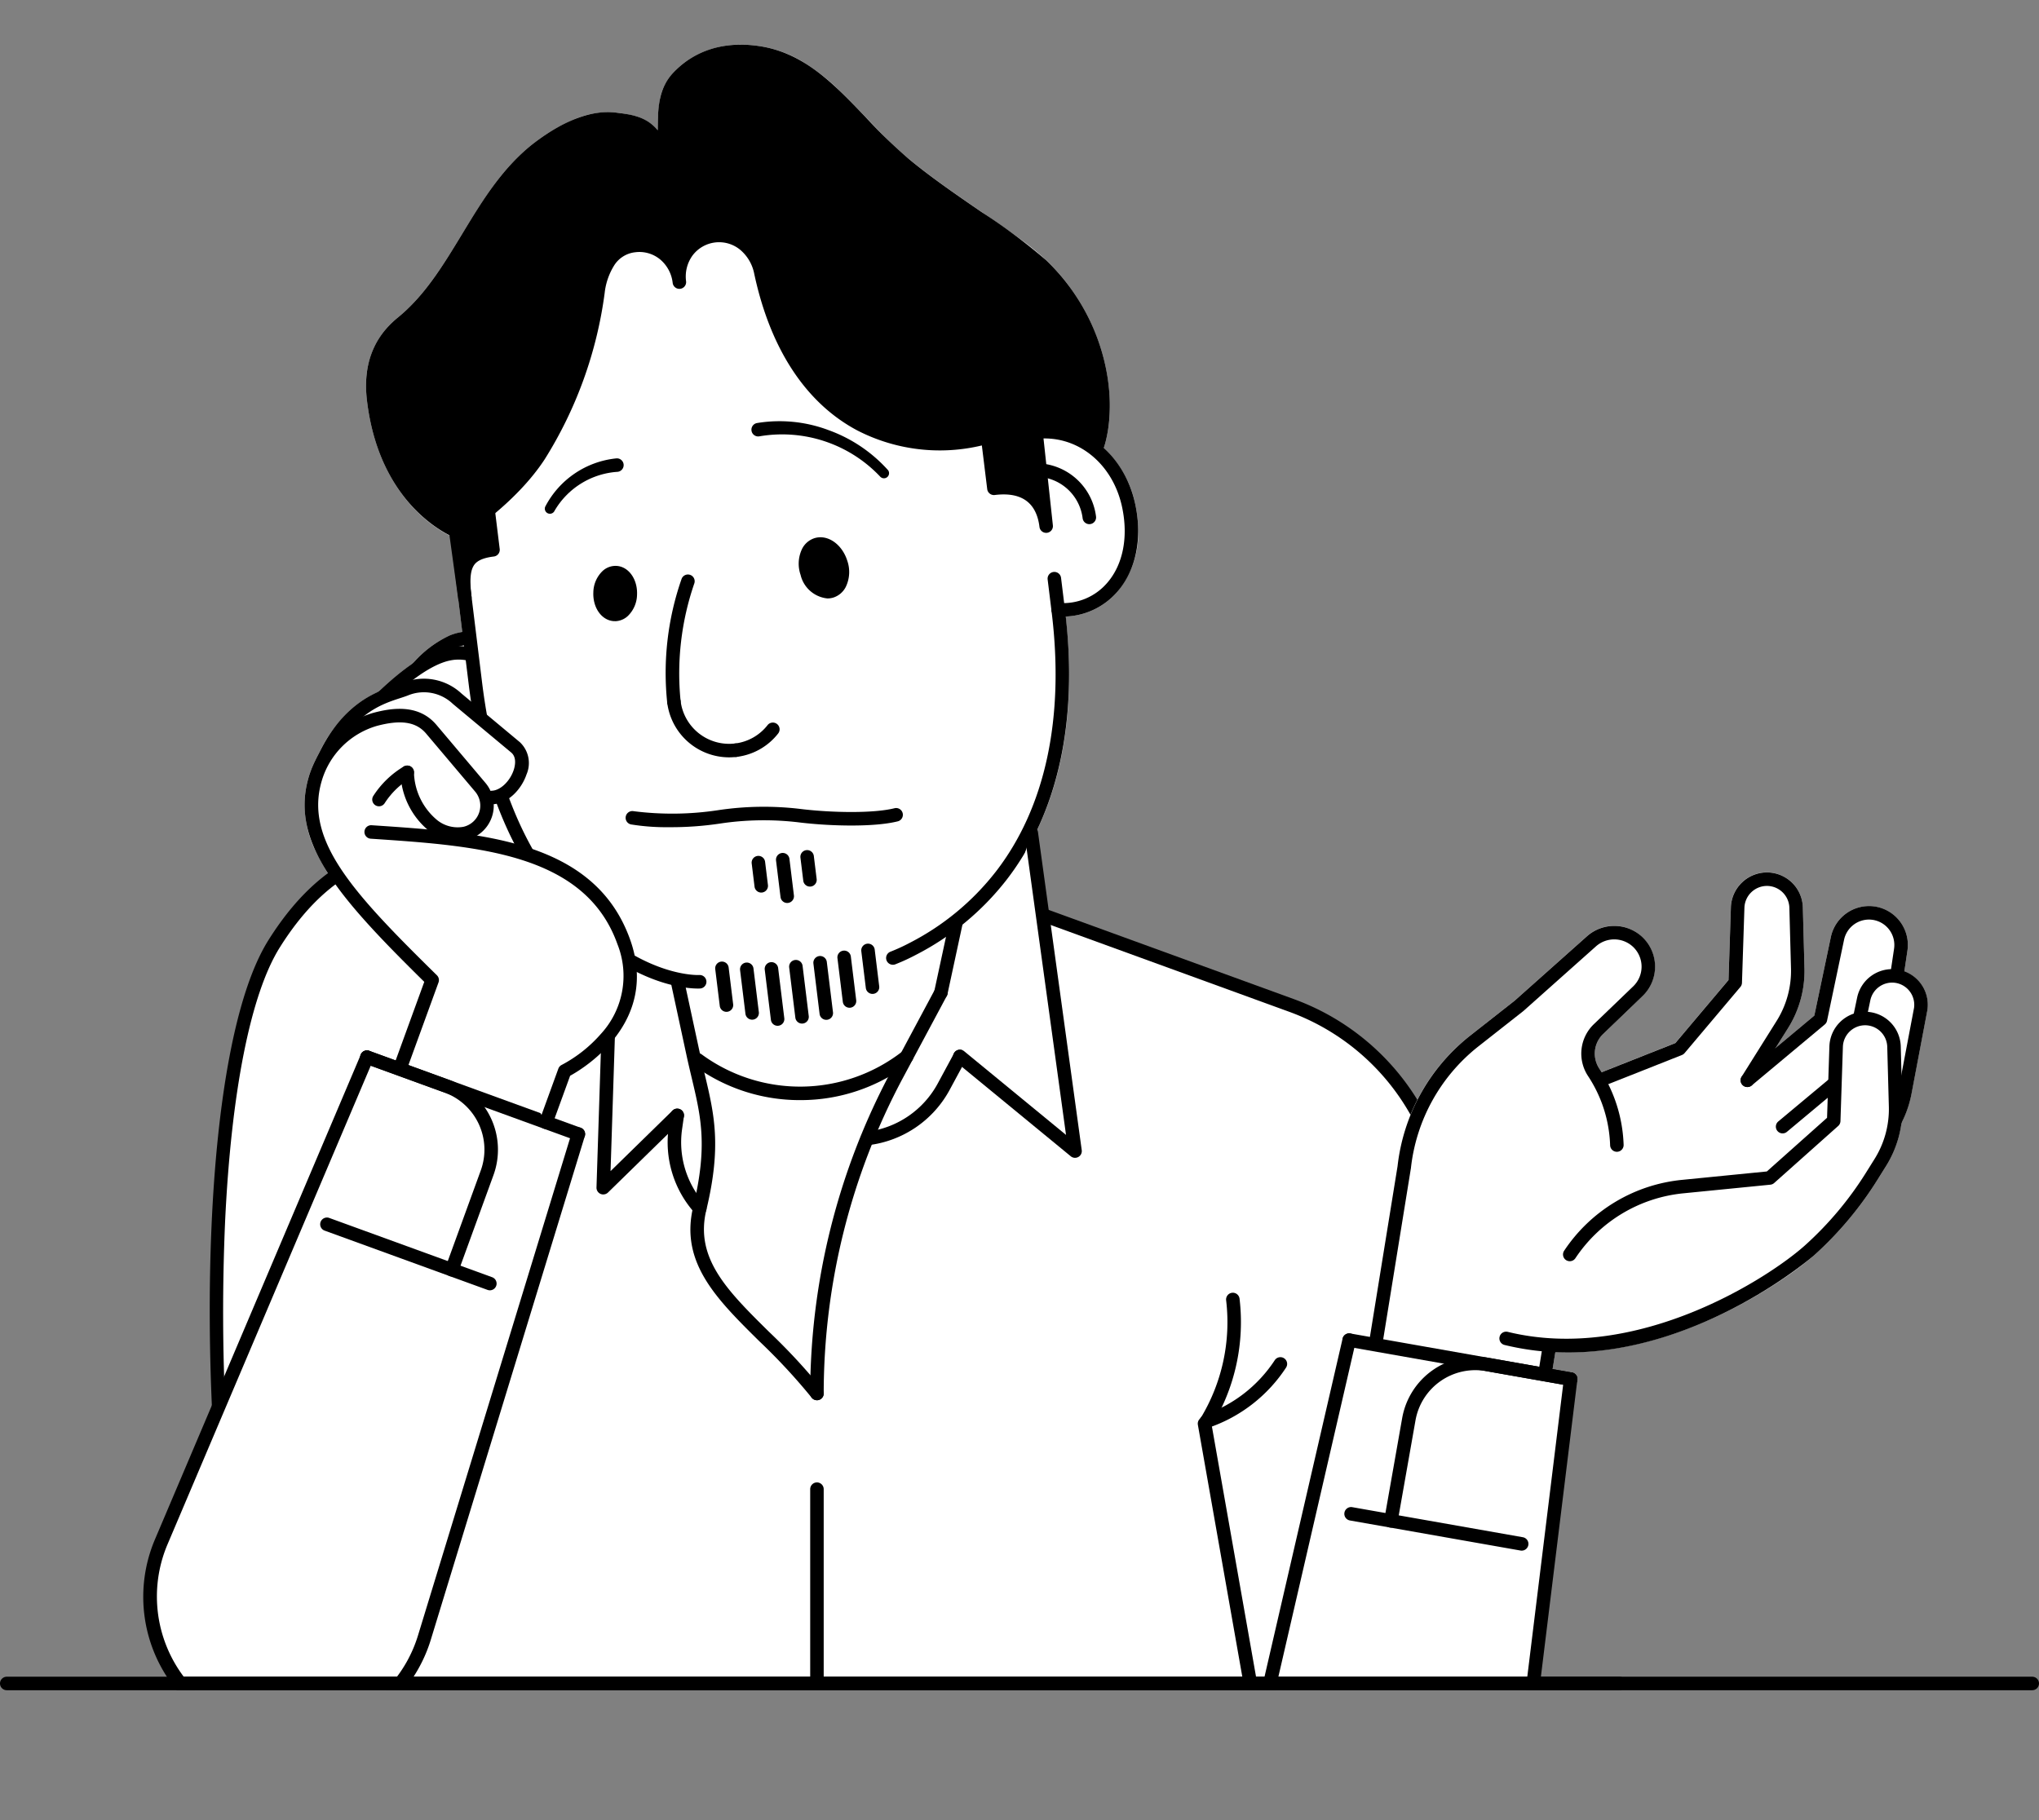
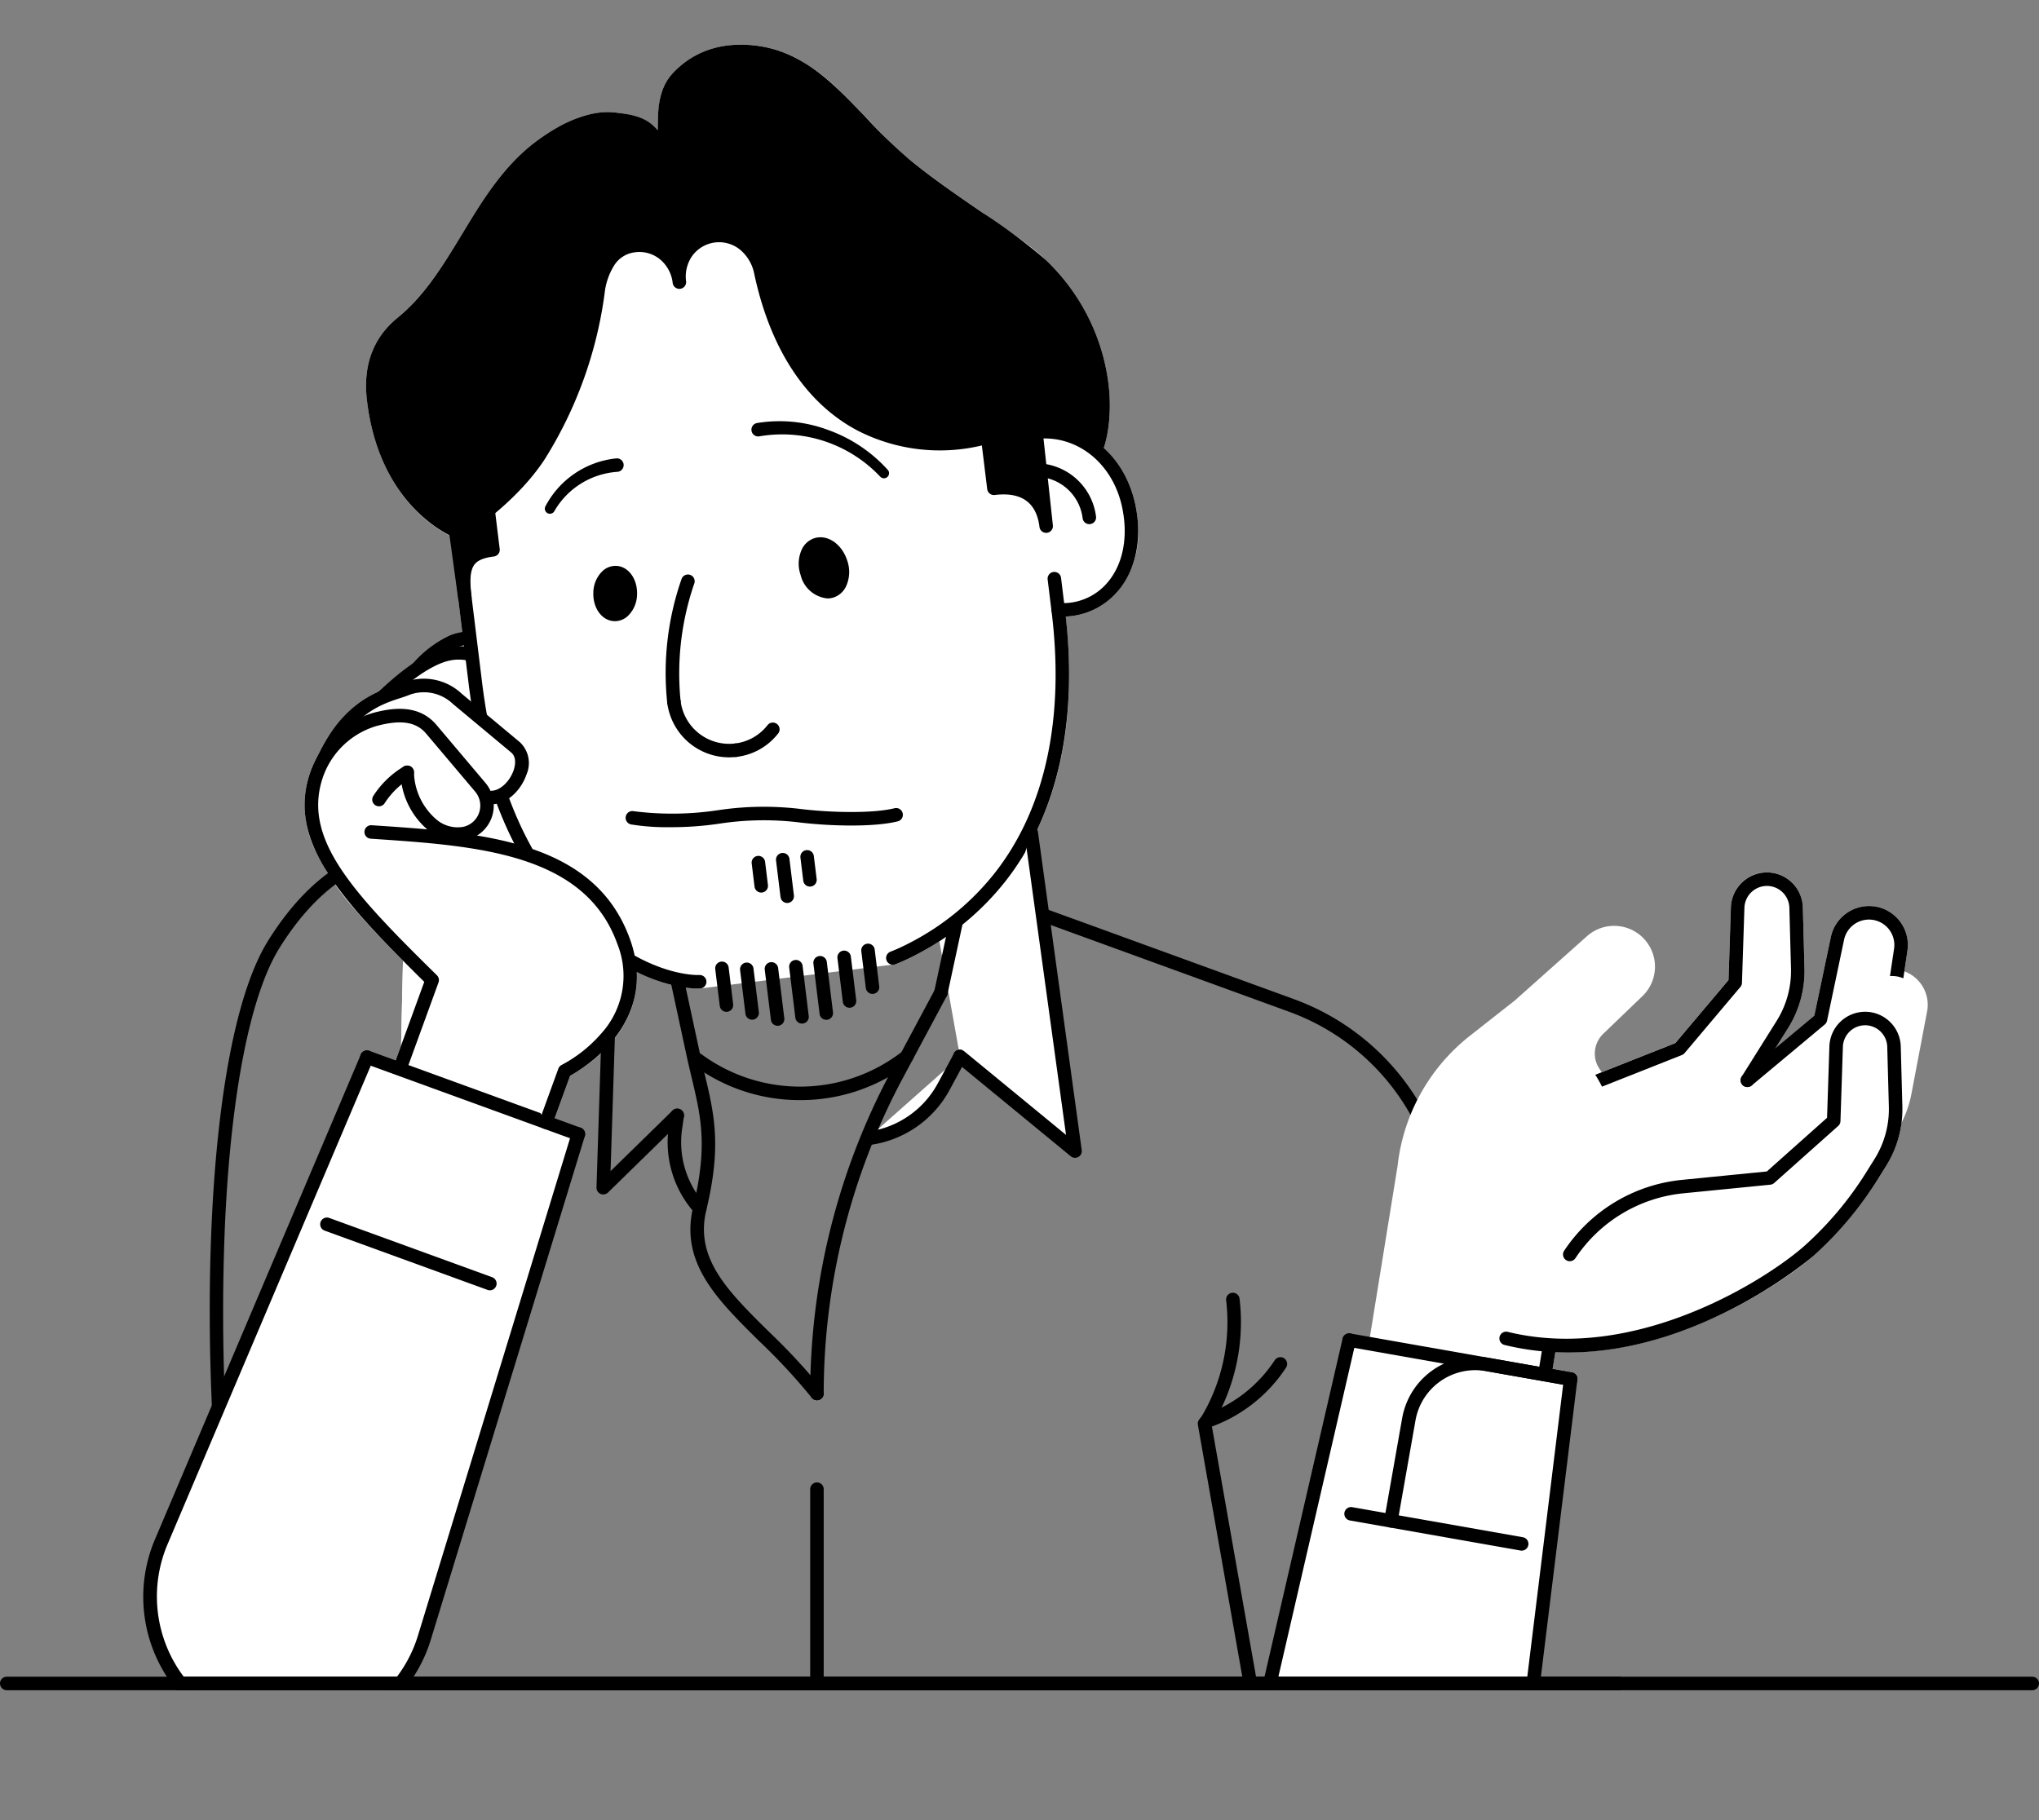
<svg xmlns="http://www.w3.org/2000/svg" width="280" height="250" viewBox="0 0 280 250">
  <rect x="0" y="0" width="280" height="250" fill="#808080" stroke="none" />
  <defs>
    <clipPath id="a">
      <rect width="280" height="250" transform="translate(10.688 -6.135)" fill="none" />
    </clipPath>
    <clipPath id="b">
      <rect width="280" height="226.023" transform="translate(10.688)" fill="none" />
    </clipPath>
  </defs>
  <g transform="translate(-10.688 6.135)">
    <g clip-path="url(#a)">
      <g clip-path="url(#b)">
        <g transform="translate(10.688)">
          <path d="M147.253,241.571l2.443-6.711a20.983,20.983,0,0,0,4.39-3.229,16.72,16.72,0,0,0,3.271-4.288,13.059,13.059,0,0,0,1.51-6.089,15.142,15.142,0,0,0-.929-5.1A18.62,18.62,0,0,0,152.355,208c-3.649-3.079-8.992-13.712-8.9-13.921a.924.924,0,0,0,1.066.579,4.79,4.79,0,0,0,2.779-1.766,4.894,4.894,0,0,0,.962-2.346,4.783,4.783,0,0,0,1.907-1.694,4.887,4.887,0,0,0,.763-2.624,4.8,4.8,0,0,0-1.74-3.7l-8.011-6.678a8.012,8.012,0,0,0-5.165-2.036,7.684,7.684,0,0,0-2.854.57,14.866,14.866,0,0,0-4.99,3.751.926.926,0,0,0-.07.09c-.285.193-.576.4-.878.621a41.12,41.12,0,0,0-3.861,3.284,14.453,14.453,0,0,0-4.054,2.676,19.657,19.657,0,0,0-4.336,6.253,13.136,13.136,0,0,0-1.229,2.931,13.383,13.383,0,0,0-.518,3.66,14.858,14.858,0,0,0,1.27,5.842,35.112,35.112,0,0,0,5.931,8.862c1.828,2.119,3.954,4.337,6.311,6.7l-.258,11.639-.935,2.57" transform="translate(-71.402 -93.234)" fill="#fff" />
          <path d="M299.888,257.873l15.807,12.991-6.008-43.672-16.263-5.55" transform="translate(-168.062 -118.894)" fill="#fff" />
          <path d="M204.122,126.316h0a27.338,27.338,0,0,0,2.824-1.3,37.376,37.376,0,0,0,12.434-10.294c5.431-7.011,8.606-16.4,8.6-28.115a72.328,72.328,0,0,0-.476-8.065,9.8,9.8,0,0,0,6.978-3.269,12.451,12.451,0,0,0,2.984-8.447,17.726,17.726,0,0,0-.4-3.686,14.5,14.5,0,0,0-4.34-7.732c.085-.239.165-.486.234-.749a19.84,19.84,0,0,0,.61-5.027A27.283,27.283,0,0,0,231.487,39.4a28.553,28.553,0,0,0-6.688-9.826,38.129,38.129,0,0,0-3.705-3c-2.194-1.6-4.823-3.367-7.479-5.209s-5.339-3.761-7.626-5.661c-3.482-2.889-6.389-6.4-9.539-9.4a28.6,28.6,0,0,0-5.041-3.949A16.237,16.237,0,0,0,185.316.176l-.012,0h-.012A17.03,17.03,0,0,0,182.917,0a13.321,13.321,0,0,0-5.166.988,12.066,12.066,0,0,0-4.061,2.787,7.347,7.347,0,0,0-1.908,3.756,21.48,21.48,0,0,0-.294,4.242,5.973,5.973,0,0,0-.873-.864,6.356,6.356,0,0,0-2.336-1.138,18.232,18.232,0,0,0-2.522-.439,8.885,8.885,0,0,0-1.1-.067,12.682,12.682,0,0,0-4.893,1.1,24.176,24.176,0,0,0-5.078,3.008c-4.317,3.258-7.114,7.8-9.819,12.244s-5.317,8.823-9.094,11.891a11.485,11.485,0,0,0-3.382,4.389,12.388,12.388,0,0,0-.958,4.937,17.026,17.026,0,0,0,.118,1.963c.858,7.42,3.822,12.2,6.625,15.081a18.815,18.815,0,0,0,3.791,3.037c.412.246.769.434,1.063.576l2.491,20.288a67.356,67.356,0,0,0,5.389,20.193,44.248,44.248,0,0,0,9.922,13.885,30.186,30.186,0,0,0,10.468,6.654,17.6,17.6,0,0,0,5.719,1.136c.172,0,.271-.006.29-.007" transform="translate(-81.164 -0.001)" fill="#fff" />
-           <path d="M266.622,331.973l-11.46-48.517a32.45,32.45,0,0,0-20.483-23.033L199.423,247.59l-86.25-8.052s-9.5-1.391-18.17,12.453-10.066,57.372-4.983,91.581l7.239,10H266.447Z" transform="translate(-57.373 -128.473)" fill="#fff" />
          <path d="M292.678,299.8l-2.239,4.148a13.728,13.728,0,0,1-10.456,7.109" transform="translate(-160.852 -160.818)" fill="#fff" />
          <path d="M278.91,310.908a.927.927,0,0,1-.108-1.848,12.815,12.815,0,0,0,9.75-6.629l2.239-4.147a.927.927,0,1,1,1.632.881l-2.239,4.147a14.672,14.672,0,0,1-11.162,7.59.993.993,0,0,1-.111.007" transform="translate(-159.779 -159.745)" />
          <path d="M225.183,329.885a.927.927,0,0,1-.691-.308,14.529,14.529,0,0,1-3.571-11.772l.251-1.76a.927.927,0,1,1,1.836.262l-.251,1.76a12.678,12.678,0,0,0,3.116,10.272.927.927,0,0,1-.69,1.546" transform="translate(-129.091 -169.107)" />
          <path d="M395.549,341.189a.927.927,0,0,1-.9-.714l-11.461-48.517a31.434,31.434,0,0,0-19.9-22.376L328.033,256.75a.927.927,0,1,1,.634-1.742l35.256,12.832a33.281,33.281,0,0,1,21.068,23.691l11.461,48.517a.927.927,0,0,1-.689,1.115.915.915,0,0,1-.214.025" transform="translate(-186.3 -136.762)" />
          <path d="M88.977,343.422a.927.927,0,0,1-.916-.791c-4.874-32.8-3.982-77.681,5.114-92.209,8.887-14.194,18.678-12.938,19.09-12.878a.927.927,0,0,1-.264,1.835c-.366-.052-9.055-1.07-17.255,12.027-3.994,6.38-6.66,19.77-7.507,37.7A286.954,286.954,0,0,0,89.9,342.358a.928.928,0,0,1-.781,1.054.975.975,0,0,1-.137.01" transform="translate(-56.331 -127.396)" />
          <path d="M165.671,190.917a3.909,3.909,0,0,0,1-6.612l-8.01-6.679a6.653,6.653,0,0,0-7.081-1.317,13.994,13.994,0,0,0-4.662,3.528" transform="translate(-89.473 -94.306)" fill="#fff" />
          <path d="M164.6,190.772a.928.928,0,0,1-.357-1.784,2.981,2.981,0,0,0,.764-5.044l-8.01-6.679a5.75,5.75,0,0,0-6.144-1.168,13.355,13.355,0,0,0-4.334,3.306.927.927,0,0,1-1.343-1.278,15.084,15.084,0,0,1,4.989-3.751,7.577,7.577,0,0,1,8.018,1.466l8.011,6.679a4.837,4.837,0,0,1-1.239,8.18.932.932,0,0,1-.356.071" transform="translate(-88.4 -93.233)" />
          <path d="M453.13,314.383l.524-3.24c.547.024,1.092.039,1.634.039,8.368,0,16.126-2.711,22.152-5.721A66,66,0,0,0,485.045,301a42.048,42.048,0,0,0,4.187-3.194,48.605,48.605,0,0,0,8.614-10.269l1.2-1.919a14.834,14.834,0,0,0,2.134-5.959,14.839,14.839,0,0,0,1.371-3.988L504.73,264.2l.006-.036a4.958,4.958,0,0,0,.054-.727,4.89,4.89,0,0,0-3.211-4.591l.422-2.836a5.412,5.412,0,0,0,.059-.792,5.344,5.344,0,0,0-10.573-1.094l-2.271,10.8-5.311,4.434,1.7-2.716a14.835,14.835,0,0,0,2.263-7.876c0-.133,0-.265-.005-.4l-.223-8.308a4.942,4.942,0,0,0-4.938-4.81q-.1,0-.2,0a4.942,4.942,0,0,0-4.744,4.777l-.326,10-7.3,8.659-10.124,4.01c-.112-.181-.224-.36-.335-.528a3.638,3.638,0,0,1-.6-2.018,3.8,3.8,0,0,1,1.17-2.738l5.387-5.18a5.608,5.608,0,0,0-7.618-8.228l-9.933,8.852-6.159,4.843a26.423,26.423,0,0,0-9.931,17.878l-4.327,26.728" transform="translate(-240.07 -131.56)" fill="#fff" />
          <path d="M151.358,197.173a3.909,3.909,0,0,0,2.134-6.338l-6.729-7.968a6.653,6.653,0,0,0-6.745-2.527c-2.514.523-6.8,2.982-13.671,10.805" transform="translate(-78.438 -96.656)" fill="#fff" />
          <path d="M150.284,197.028a.927.927,0,0,1-.2-1.832,2.982,2.982,0,0,0,1.628-4.835l-6.729-7.968a5.748,5.748,0,0,0-5.848-2.218c-2.2.458-6.266,2.652-13.163,10.509a.927.927,0,1,1-1.394-1.223c5.809-6.618,10.579-10.353,14.179-11.1A7.577,7.577,0,0,1,146.4,181.2l6.729,7.968a4.836,4.836,0,0,1-2.641,7.84.954.954,0,0,1-.2.022" transform="translate(-77.365 -95.583)" />
          <path d="M190.69,165.583s-7.279.465-15.782-7.534c-7.812-7.348-13.09-17.743-15.026-33.516l-3.39-27.607,10.335-28.191" transform="translate(-94.608 -36.871)" fill="#fff" />
          <path d="M189.363,165.443c-1.538,0-8.355-.446-16.163-7.791-8.464-7.962-13.473-19.11-15.311-34.078L154.5,95.967a.927.927,0,0,1,.05-.433l10.335-28.191a.927.927,0,1,1,1.741.638L156.368,95.963l3.362,27.385c1.783,14.522,6.6,25.3,14.741,32.954,8.115,7.635,15.021,7.287,15.087,7.284a.927.927,0,0,1,.119,1.851c-.032,0-.139.008-.314.008" transform="translate(-93.536 -35.798)" />
          <path d="M158.208,145.035c-.531-4.323.179-6.094,3.867-6.547l-1.186-9.662-4.831.593Z" transform="translate(-94.375 -69.105)" />
          <path d="M157.134,144.888a.928.928,0,0,1-.917-.8l-2.151-15.616a.928.928,0,0,1,.806-1.047l4.831-.593a.928.928,0,0,1,1.033.807l1.187,9.663a.927.927,0,0,1-.808,1.034c-1.971.242-2.54.847-2.816,1.348-.427.776-.5,2.06-.243,4.164a.928.928,0,0,1-.8,1.033.967.967,0,0,1-.121.007m-1.1-15.737L157.25,138a5.148,5.148,0,0,1,2.722-1.361l-.965-7.858Z" transform="translate(-93.302 -68.032)" />
          <path d="M220.836,58.721c3.672-.451,10.565,3.381,12.3-3.221s-.306-16.915-7.907-24.179c-3.679-3.516-12.565-8.676-18.762-13.825-7.134-5.926-11.691-14.131-20.209-15.328l-.012,0h-.012c-4.586-.645-8.238.668-10.805,3.329s-1.75,6.391-2,11.144c-1.392-4.552-3.653-4.928-6.716-5.31s-6.7,1.071-10.4,3.858c-4.136,3.117-6.884,7.539-9.585,11.985s-5.355,8.916-9.3,12.128c-3.563,2.9-4.324,6.7-3.886,10.462,1.705,14.684,11.746,18.372,11.658,18.246,0,0,7.088-4.416,11.06-10.5a56.343,56.343,0,0,0,8.087-22.447,9.917,9.917,0,0,1,1.484-4.229,4.851,4.851,0,0,1,3.511-2.164,5.386,5.386,0,0,1,4.127,1.186,5.862,5.862,0,0,1,2.058,3.835,5.858,5.858,0,0,1,1.069-4.219,5.483,5.483,0,0,1,7.846-.959,6.659,6.659,0,0,1,2.265,3.8c5.141,24.187,23.374,25.922,33.566,21.8" transform="translate(-82.237 -1.074)" />
          <path d="M144.107,67.86a.94.94,0,0,1-.227-.028c-.1-.026-10.561-3.8-12.331-19.039-.553-4.76.867-8.558,4.222-11.288,3.707-3.016,6.209-7.137,8.857-11.5l.237-.391c2.544-4.188,5.427-8.934,9.819-12.245,4.037-3.042,7.865-4.438,11.075-4.037,2.117.263,4.151.517,5.73,2.429,0-3.118.115-5.822,2.2-7.986,2.909-3.016,6.921-4.264,11.6-3.6,6.234.876,10.354,5.186,14.717,9.749a72.667,72.667,0,0,0,5.98,5.789c2.987,2.481,6.548,4.926,9.992,7.291a80.776,80.776,0,0,1,8.818,6.576c8.107,7.747,9.914,18.434,8.163,25.085-1.464,5.561-6.208,4.78-9.673,4.209a13.531,13.531,0,0,0-3.414-.3.927.927,0,0,1-.226-1.841,14.731,14.731,0,0,1,3.942.314c4.072.671,6.613.813,7.578-2.851,1.668-6.338-.424-16.367-7.651-23.272a79.968,79.968,0,0,0-8.586-6.389c-3.317-2.277-7.076-4.857-10.128-7.394a74.035,74.035,0,0,1-6.135-5.934c-4.134-4.323-8.038-8.406-13.611-9.189-4.092-.573-7.553.481-10.033,3.051-1.691,1.753-1.687,4.181-1.682,7.255,0,1.046,0,2.128-.058,3.294a.927.927,0,0,1-1.812.223c-1.247-4.076-3.115-4.308-5.944-4.661-2.72-.338-6.086.932-9.73,3.678-4.109,3.1-6.893,7.681-9.35,11.726l-.237.391c-2.614,4.3-5.316,8.756-9.272,11.975-2.87,2.337-4.032,5.489-3.55,9.636,1.45,12.48,8.955,16.564,10.624,17.32,1.5-1,7.1-4.927,10.4-9.974a55.171,55.171,0,0,0,7.945-22.069A10.693,10.693,0,0,1,164,29.229a5.743,5.743,0,0,1,4.161-2.558,6.316,6.316,0,0,1,4.83,1.391,6.529,6.529,0,0,1,1.043,1.084,6.507,6.507,0,0,1,.75-1.3,6.41,6.41,0,0,1,9.175-1.128,7.591,7.591,0,0,1,2.587,4.332c2.081,9.789,6.647,16.807,13.206,20.294a23.273,23.273,0,0,0,19.106.844.927.927,0,0,1,.694,1.719,24.757,24.757,0,0,1-20.671-.926c-7.058-3.753-11.951-11.2-14.149-21.546a5.737,5.737,0,0,0-1.941-3.277,4.557,4.557,0,0,0-6.517.79,4.925,4.925,0,0,0-.894,3.553.975.975,0,0,1,.007.115.927.927,0,0,1-1.847.111,4.927,4.927,0,0,0-1.727-3.232,4.468,4.468,0,0,0-3.424-.981,3.907,3.907,0,0,0-2.862,1.771,9.025,9.025,0,0,0-1.328,3.831,57.053,57.053,0,0,1-8.228,22.825c-4.039,6.185-11.051,10.6-11.347,10.78v0a.99.99,0,0,1-.51.142" transform="translate(-81.166 0)" />
          <path d="M266.464,150.541c.555,1.766-.036,3.506-1.319,3.885s-2.775-.744-3.33-2.511.036-3.506,1.319-3.885,2.775.745,3.33,2.511" transform="translate(-150.994 -79.367)" />
          <path d="M263.547,154.354a4.217,4.217,0,0,1-3.69-3.235,4.7,4.7,0,0,1,.215-3.592,2.906,2.906,0,0,1,1.726-1.46c1.794-.53,3.76.84,4.477,3.122a4.7,4.7,0,0,1-.215,3.592,2.907,2.907,0,0,1-1.726,1.46,2.763,2.763,0,0,1-.787.114m-.983-6.543a.841.841,0,0,0-.241.033,1.079,1.079,0,0,0-.615.554,2.9,2.9,0,0,0-.082,2.164c.432,1.372,1.5,2.1,2.182,1.9a1.077,1.077,0,0,0,.615-.554,2.9,2.9,0,0,0,.083-2.164h0a2.476,2.476,0,0,0-1.941-1.933" transform="translate(-149.92 -78.292)" />
          <path d="M200.755,159.154c-.07,1.585.8,2.927,1.946,3s2.131-1.158,2.2-2.743-.8-2.928-1.946-3-2.131,1.157-2.2,2.743" transform="translate(-118.35 -83.901)" />
          <path d="M201.72,162.009c-.05,0-.1,0-.149,0-1.673-.1-2.909-1.845-2.815-3.965a4.165,4.165,0,0,1,1.27-2.923,2.615,2.615,0,0,1,1.915-.7c1.673.1,2.91,1.845,2.815,3.964a4.167,4.167,0,0,1-1.27,2.923,2.648,2.648,0,0,1-1.767.709m.07-5.746a.789.789,0,0,0-.524.233,2.346,2.346,0,0,0-.657,1.626c-.051,1.155.526,2,1.076,2.032a.767.767,0,0,0,.561-.232,2.349,2.349,0,0,0,.657-1.626c.051-1.155-.526-2-1.077-2.032h-.037" transform="translate(-117.277 -82.828)" />
          <path d="M229.128,201.257a8.575,8.575,0,0,1-8.493-7.52.927.927,0,1,1,1.84-.226,6.717,6.717,0,0,0,7.477,5.841.927.927,0,0,1,.226,1.84,8.636,8.636,0,0,1-1.05.064" transform="translate(-129.012 -103.368)" />
          <path d="M221.283,175.394a.926.926,0,0,1-.919-.814,39.147,39.147,0,0,1,1.979-17,.927.927,0,0,1,1.732.663,37.953,37.953,0,0,0-1.871,16.111.927.927,0,0,1-.807,1.033.949.949,0,0,1-.114.007" transform="translate(-128.742 -84.21)" />
          <path d="M239.91,205.562a.927.927,0,0,1-.112-1.847,6.666,6.666,0,0,0,4.469-2.528.927.927,0,0,1,1.461,1.141,8.506,8.506,0,0,1-5.7,3.227.957.957,0,0,1-.115.007" transform="translate(-138.859 -107.73)" />
          <path d="M263.338,119.228a18.516,18.516,0,0,0-16.623-5.6.927.927,0,0,1-.376-1.816,19.073,19.073,0,0,1,9.883.98,20.136,20.136,0,0,1,8.149,5.5.7.7,0,0,1-1.033.93" transform="translate(-142.411 -59.835)" />
          <path d="M184.4,129.224a12.41,12.41,0,0,1,9.8-6.652.927.927,0,1,1,.1,1.852,10.831,10.831,0,0,0-8.671,5.453.7.7,0,0,1-1.228-.653" transform="translate(-109.536 -65.749)" />
          <path d="M214.334,228.615a30.333,30.333,0,0,1-5.214-.374.927.927,0,1,1,.341-1.822A41.888,41.888,0,0,0,221,226.285a42.247,42.247,0,0,1,11.541-.152c4.12.491,9.814.606,12.723-.121a.927.927,0,0,1,.451,1.8c-3.272.818-9.236.659-13.393.164a40.394,40.394,0,0,0-11.01.139,45.167,45.167,0,0,1-6.983.5" transform="translate(-122.433 -121.132)" />
          <path d="M246.974,245.412a.927.927,0,0,1-.919-.814l-.389-3.172a.927.927,0,1,1,1.84-.226l.389,3.172a.927.927,0,0,1-.807,1.033.945.945,0,0,1-.114.007" transform="translate(-142.44 -128.949)" />
          <path d="M254.41,246.366a.927.927,0,0,1-.919-.814l-.616-5.012a.927.927,0,1,1,1.84-.227l.615,5.012a.927.927,0,0,1-.807,1.033.95.95,0,0,1-.114.007" transform="translate(-146.307 -128.473)" />
          <path d="M261.4,243.641a.926.926,0,0,1-.919-.814l-.39-3.172a.927.927,0,0,1,1.84-.226l.389,3.172a.926.926,0,0,1-.807,1.033.94.94,0,0,1-.114.007" transform="translate(-150.175 -127.999)" />
          <path d="M258.53,279.913a.926.926,0,0,1-.919-.814l-.848-6.9a.927.927,0,0,1,1.84-.226l.847,6.9a.927.927,0,0,1-.807,1.033.941.941,0,0,1-.114.007" transform="translate(-148.392 -145.455)" />
          <path d="M251.291,280.567a.926.926,0,0,1-.919-.814l-.848-6.9a.927.927,0,0,1,1.84-.226l.847,6.9a.926.926,0,0,1-.807,1.033.94.94,0,0,1-.114.007" transform="translate(-144.509 -145.806)" />
          <path d="M243.879,279.824a.926.926,0,0,1-.919-.814l-.735-5.982a.927.927,0,1,1,1.84-.226l.734,5.982a.926.926,0,0,1-.807,1.033.948.948,0,0,1-.114.007" transform="translate(-140.594 -145.901)" />
          <path d="M236.405,278.562a.926.926,0,0,1-.919-.814l-.622-5.061a.927.927,0,0,1,1.84-.226l.621,5.061a.927.927,0,0,1-.807,1.033.947.947,0,0,1-.114.007" transform="translate(-136.646 -145.718)" />
          <path d="M265.712,278.8a.927.927,0,0,1-.919-.814l-.847-6.9a.927.927,0,1,1,1.84-.226l.847,6.9a.927.927,0,0,1-.807,1.033.947.947,0,0,1-.114.007" transform="translate(-152.245 -144.857)" />
          <path d="M272.722,276.283a.926.926,0,0,1-.919-.814l-.735-5.981a.927.927,0,1,1,1.84-.226l.734,5.982a.926.926,0,0,1-.807,1.033.94.94,0,0,1-.114.007" transform="translate(-156.066 -144.001)" />
          <path d="M279.67,273.251a.926.926,0,0,1-.919-.814l-.622-5.061a.927.927,0,0,1,1.84-.226l.621,5.061a.927.927,0,0,1-.807,1.033.951.951,0,0,1-.114.007" transform="translate(-159.854 -142.869)" />
          <path d="M329.491,114.756c6.353-.78,11.585,3.83,12.915,10.091,1.839,8.652-3.233,14.7-9.691,14.271" transform="translate(-187.409 -61.512)" fill="#fff" />
          <path d="M332.271,138.993q-.343,0-.688-.023a.927.927,0,1,1,.122-1.85,7.965,7.965,0,0,0,6.682-2.767c2.168-2.5,2.912-6.288,2.041-10.386-1.3-6.112-6.3-10.05-11.9-9.363a.927.927,0,0,1-.226-1.841c6.569-.808,12.432,3.743,13.936,10.818.993,4.671.1,9.04-2.453,11.986a9.874,9.874,0,0,1-7.517,3.425" transform="translate(-186.337 -60.439)" />
          <path d="M335.046,132.386a.926.926,0,0,1-.919-.814,6.5,6.5,0,0,0-7.233-5.651.927.927,0,0,1-.226-1.841,8.352,8.352,0,0,1,9.3,7.265.927.927,0,0,1-.807,1.033.948.948,0,0,1-.114.007" transform="translate(-185.458 -66.526)" />
          <path d="M286.42,210.2a.927.927,0,0,1-.346-1.788,25.717,25.717,0,0,0,2.66-1.221,35.518,35.518,0,0,0,11.824-9.785c6.8-8.781,9.449-21.107,7.664-35.644l-.548-4.467a.927.927,0,1,1,1.84-.226l.548,4.466c1.846,15.034-.934,27.83-8.038,37.006a37.371,37.371,0,0,1-12.435,10.294,27.507,27.507,0,0,1-2.824,1.3.917.917,0,0,1-.345.068" transform="translate(-163.807 -83.822)" />
          <path d="M323.227,124.512c-.531-4.323-3.488-5.644-7.176-5.191l-1.186-9.662,6.672-.819Z" transform="translate(-179.563 -58.384)" />
          <path d="M322.153,124.366a.927.927,0,0,1-.919-.814c-.413-3.359-2.478-4.837-6.143-4.384a.93.93,0,0,1-1.033-.807l-1.186-9.663a.926.926,0,0,1,.807-1.033l6.671-.819a.936.936,0,0,1,.689.194.925.925,0,0,1,.345.627l1.691,15.673a.927.927,0,0,1-.923,1.027m-5.869-7.128A6.935,6.935,0,0,1,320.7,118.6l-1.057-9.8-4.817.591.964,7.856q.251-.011.495-.011" transform="translate(-178.491 -57.312)" />
          <path d="M307.369,264.295l15.807,12.991-6.008-43.672" transform="translate(-175.543 -125.316)" fill="#fff" />
          <path d="M322.1,277.14a.928.928,0,0,1-.589-.211l-15.807-12.991a.927.927,0,1,1,1.177-1.432l13.977,11.486-5.686-41.325a.927.927,0,0,1,1.837-.253l6.008,43.672a.927.927,0,0,1-.918,1.053" transform="translate(-174.47 -124.244)" />
          <path d="M300.645,269.5a.949.949,0,0,1-.2-.021.927.927,0,0,1-.711-1.1l2.093-9.707a.927.927,0,1,1,1.813.391l-2.093,9.708a.927.927,0,0,1-.905.731" transform="translate(-171.437 -138.364)" />
          <path d="M200.623,297.837a.927.927,0,0,1-.927-.957l1.135-35.165a.918.918,0,0,1,.956-.9.928.928,0,0,1,.9.956l-1.06,32.86,8.51-8.319a.927.927,0,1,1,1.3,1.325l-10.159,9.932a.925.925,0,0,1-.648.264" transform="translate(-117.784 -139.909)" />
          <path d="M141.2,205.25c2.934-.133,5.443-5.008,3.187-6.889l-8.01-6.679a6.652,6.652,0,0,0-7.081-1.317c-2.386.952-8.2,1.616-11.973,11.315" transform="translate(-73.596 -101.846)" fill="#fff" />
          <path d="M140.125,205.1a.927.927,0,0,1-.041-1.853c1.152-.052,2.458-1.29,2.973-2.818.17-.5.478-1.753-.337-2.432l-8.011-6.679a5.749,5.749,0,0,0-6.144-1.169c-.329.131-.71.255-1.113.386-2.692.875-7.2,2.34-10.34,10.4a.927.927,0,0,1-1.728-.673c3.46-8.885,8.687-10.583,11.495-11.5.389-.127.726-.236,1-.345A7.578,7.578,0,0,1,135.9,189.9l8.011,6.679a3.935,3.935,0,0,1,.907,4.448c-.657,1.952-2.464,3.979-4.646,4.079h-.043" transform="translate(-72.523 -100.773)" />
          <path d="M128.388,206.585c.389,5.887,4.536,9.135,7.9,8.382a3.909,3.909,0,0,0,2.134-6.338l-6.729-7.968c-1.909-2.261-4.795-2.139-7.728-1.355a12.04,12.04,0,0,0-8.258,8.333c-2.45,8.657,4.659,16.224,16.1,27.477l-4.318,11.864" transform="translate(-72.474 -106.638)" fill="#fff" />
          <path d="M126.42,246.829a.929.929,0,0,1-.871-1.245l4.114-11.3c-11.606-11.437-18.429-19.094-15.915-27.972a13.033,13.033,0,0,1,8.91-8.976c2.55-.681,6.223-1.252,8.676,1.653l6.729,7.968a4.837,4.837,0,0,1-2.64,7.841,6.338,6.338,0,0,1-5.128-1.268,10.662,10.662,0,0,1-3.9-7.959.927.927,0,1,1,1.85-.122,8.828,8.828,0,0,0,3.165,6.6,4.49,4.49,0,0,0,3.613.942,2.982,2.982,0,0,0,1.628-4.835l-6.729-7.968c-1.368-1.618-3.458-1.945-6.78-1.057a11.142,11.142,0,0,0-7.6,7.689c-2.31,8.163,4.52,15.412,15.857,26.563a.927.927,0,0,1,.221.978l-4.318,11.864a.927.927,0,0,1-.871.611" transform="translate(-71.401 -105.558)" />
          <path d="M97.228,300,68.957,366.6a19.253,19.253,0,1,0,36.135,13.152l21.154-69.191" transform="translate(-46.828 -160.929)" fill="#fff" />
          <path d="M85.618,393.25a20.218,20.218,0,0,1-6.924-1.233A20.181,20.181,0,0,1,67.02,365.169l28.271-66.6a.927.927,0,0,1,1.707.724l-28.271,66.6a18.326,18.326,0,1,0,34.4,12.519l21.154-69.191a.927.927,0,1,1,1.773.542l-21.154,69.191a20.234,20.234,0,0,1-19.277,14.3" transform="translate(-45.744 -159.856)" />
          <path d="M263.927,335.786a.927.927,0,0,1-.927-.927,93.955,93.955,0,0,1,11.078-44.181l6.053-11.311a.927.927,0,1,1,1.635.875l-6.053,11.311a92.1,92.1,0,0,0-10.858,43.306.927.927,0,0,1-.927.927" transform="translate(-151.742 -149.596)" />
          <path d="M241.834,335.056a.926.926,0,0,1-.731-.356,82.209,82.209,0,0,0-7.158-7.72c-5.874-5.806-10.948-10.82-9.107-18.48,2.015-8.386,1.08-12.316-.212-17.755-.236-.993-.48-2.019-.719-3.131l-2.093-9.707,1.813-.391,2.093,9.707c.235,1.093.477,2.11.711,3.093,1.3,5.476,2.329,9.8.211,18.616-1.6,6.644,2.907,11.094,8.608,16.729a83.612,83.612,0,0,1,7.314,7.9.927.927,0,0,1-.729,1.5" transform="translate(-129.648 -148.866)" />
          <path d="M242.653,304.74a24.479,24.479,0,0,1-14.614-4.791.927.927,0,1,1,1.1-1.493,22.829,22.829,0,0,0,27.579-.417.927.927,0,1,1,1.144,1.459,24.429,24.429,0,0,1-15.208,5.242" transform="translate(-132.785 -159.77)" />
          <path d="M159.665,310.419a.916.916,0,0,1-.317-.057L130.329,299.8a.927.927,0,1,1,.634-1.742l29.018,10.562a.927.927,0,0,1-.317,1.8" transform="translate(-80.247 -159.855)" />
-           <path d="M142.291,329.049a.916.916,0,0,1-.317-.056.927.927,0,0,1-.554-1.188l4.849-13.322a8.355,8.355,0,0,0-4.988-10.7L130.33,299.8a.927.927,0,0,1,.634-1.743l10.952,3.987a10.21,10.21,0,0,1,6.1,13.071l-4.849,13.323a.927.927,0,0,1-.871.611" transform="translate(-80.247 -159.855)" />
          <path d="M141.155,357.51a.918.918,0,0,1-.317-.056l-22.353-8.136a.927.927,0,1,1,.634-1.742l22.353,8.136a.927.927,0,0,1-.317,1.8" transform="translate(-73.893 -186.418)" />
          <path d="M384.98,443.464a.928.928,0,0,1-.912-.766l-6.245-35.414a.929.929,0,0,1,.215-.771l.292-.334a.927.927,0,0,1,1.4,1.221l6.167,34.976a.928.928,0,0,1-.752,1.075.976.976,0,0,1-.162.014" transform="translate(-213.328 -217.714)" />
          <path d="M379.365,388.368a.927.927,0,0,1-.792-1.407,25.432,25.432,0,0,0,3.469-16.13.927.927,0,0,1,1.841-.222,27.3,27.3,0,0,1-3.724,17.312.926.926,0,0,1-.794.447" transform="translate(-213.666 -198.366)" />
          <path d="M379.366,398.607a.927.927,0,0,1-.3-1.805,18.847,18.847,0,0,0,9.65-7.5.927.927,0,0,1,1.553,1.013,20.708,20.708,0,0,1-10.6,8.244.926.926,0,0,1-.3.05" transform="translate(-213.666 -208.604)" />
          <path d="M263.927,454.537a.928.928,0,0,1-.927-.927V426.921a.927.927,0,1,1,1.854,0V453.61a.927.927,0,0,1-.927.927" transform="translate(-151.742 -228.513)" />
          <path d="M132.964,233.268c14.838.994,30.006,1.962,34.686,15.094,4.207,11.807-8.116,17.74-8.116,17.74l-2.566,7.05" transform="translate(-81.987 -125.131)" fill="#fff" />
          <path d="M155.895,273a.927.927,0,0,1-.871-1.245l2.565-7.05a.929.929,0,0,1,.469-.518,18.848,18.848,0,0,0,5.374-4.256A11.774,11.774,0,0,0,165.7,247.6c-4.458-12.51-19.328-13.506-33.709-14.469l-.165-.011a.927.927,0,0,1,.124-1.85l.165.011c14.978,1,30.466,2.04,35.332,15.7,4.021,11.283-6.2,17.577-8.241,18.7l-2.444,6.714a.927.927,0,0,1-.871.61" transform="translate(-80.915 -124.056)" />
          <path d="M490.046,276.132l14.112-5.589,7.66-9.083.337-10.321a4.015,4.015,0,0,1,8.026.023l.223,8.308a13.905,13.905,0,0,1-2.117,7.756l-4.8,7.655" transform="translate(-273.535 -132.633)" fill="#fff" />
          <path d="M488.973,275.986a.927.927,0,0,1-.342-1.789l13.895-5.5,7.3-8.659.326-10a4.961,4.961,0,0,1,4.744-4.777,4.941,4.941,0,0,1,5.136,4.805l.223,8.308A14.792,14.792,0,0,1,518,266.644l-4.8,7.655a.927.927,0,1,1-1.572-.984l4.8-7.655a12.936,12.936,0,0,0,1.976-7.239l-.222-8.308a3.088,3.088,0,0,0-3.208-3,3.1,3.1,0,0,0-2.964,2.985l-.337,10.322a.926.926,0,0,1-.218.567l-7.66,9.082a.928.928,0,0,1-.367.265l-14.112,5.589a.923.923,0,0,1-.341.066" transform="translate(-272.462 -131.56)" />
          <path d="M540.617,280.232l10.033-8.376,2.336-11.117a4.416,4.416,0,0,1,8.69,1.559l-2.026,13.611L549.9,286.714" transform="translate(-300.662 -137.985)" fill="#fff" />
          <path d="M548.826,286.569a.927.927,0,0,1-.688-1.548l9.565-10.6,1.984-13.334a3.489,3.489,0,0,0-2.982-3.971,3.5,3.5,0,0,0-3.884,2.74l-2.336,11.117a.925.925,0,0,1-.313.521l-10.032,8.377a.927.927,0,0,1-1.189-1.424l9.786-8.171,2.271-10.8a5.362,5.362,0,0,1,5.949-4.2,5.343,5.343,0,0,1,4.566,6.081l-2.026,13.61a.925.925,0,0,1-.228.485l-9.753,10.806a.926.926,0,0,1-.688.306" transform="translate(-299.59 -136.913)" />
          <path d="M551.059,296.614l9.03-7.539,2.1-10.005a3.975,3.975,0,0,1,7.821,1.4l-2.176,11.473a13.908,13.908,0,0,1-6.425,9.284l-2,1.219" transform="translate(-306.263 -148.007)" fill="#fff" />
-           <path d="M558.339,302.3a.927.927,0,0,1-.483-1.719l2-1.219a13,13,0,0,0,6-8.664l2.176-11.473a3.051,3.051,0,0,0-2.61-3.433,3.062,3.062,0,0,0-3.392,2.393l-2.1,10.005a.925.925,0,0,1-.313.521l-9.029,7.539a.927.927,0,1,1-1.188-1.423l8.783-7.333,2.037-9.69a4.921,4.921,0,0,1,5.456-3.849,4.9,4.9,0,0,1,4.189,5.579l-2.182,11.509a14.859,14.859,0,0,1-6.853,9.9l-2,1.219a.924.924,0,0,1-.482.135" transform="translate(-305.19 -146.935)" />
          <path d="M429.636,322.023l4.327-26.73a25.5,25.5,0,0,1,9.588-17.3l6.182-4.861,9.953-8.871a4.68,4.68,0,0,1,6.358,6.867l-5.387,5.18a4.676,4.676,0,0,0-.694,5.937,19.266,19.266,0,0,1,3.2,10.008" transform="translate(-241.129 -141.122)" fill="#fff" />
-           <path d="M428.564,321.889a.958.958,0,0,1-.149-.012.927.927,0,0,1-.767-1.063l4.324-26.708a26.574,26.574,0,0,1,9.933-17.9l6.16-4.843L458,262.512a5.638,5.638,0,0,1,7.6.132,5.607,5.607,0,0,1,.013,8.1l-5.387,5.181a3.739,3.739,0,0,0-.564,4.756,20.184,20.184,0,0,1,3.353,10.488.927.927,0,1,1-1.853.064,18.31,18.31,0,0,0-1.512-6.708,18.561,18.561,0,0,0-1.533-2.82,5.592,5.592,0,0,1,.825-7.117l5.387-5.181a3.753,3.753,0,0,0-.009-5.419,3.774,3.774,0,0,0-5.09-.089l-9.953,8.871-.044.037-6.182,4.862a24.712,24.712,0,0,0-9.24,16.666c0,.016,0,.032-.006.048l-4.327,26.731a.927.927,0,0,1-.914.779" transform="translate(-240.056 -140.061)" />
          <path d="M469.11,332.475h0c19.618,4.816,38.472-9.19,41.735-12.137a47.687,47.687,0,0,0,8.449-10.073l1.2-1.919a13.91,13.91,0,0,0,2.117-7.756l-.219-8.183a3.975,3.975,0,0,0-7.946-.023l-.334,10.219-8.792,7.838L493.4,311.623a21.173,21.173,0,0,0-15.526,9.324h0" transform="translate(-262.304 -154.779)" fill="#fff" />
          <path d="M476.528,333.341a36.438,36.438,0,0,1-8.712-1.038.927.927,0,0,1,.442-1.8c17.772,4.359,35.931-7.445,40.893-11.925a46.776,46.776,0,0,0,8.285-9.876l1.2-1.919a12.941,12.941,0,0,0,1.976-7.239l-.219-8.182a3.047,3.047,0,0,0-3.167-2.963,3.059,3.059,0,0,0-2.925,2.946l-.334,10.219a.927.927,0,0,1-.31.662l-8.792,7.837a.926.926,0,0,1-.525.23l-11.926,1.183a20.173,20.173,0,0,0-14.846,8.916.927.927,0,0,1-1.543-1.029,22.019,22.019,0,0,1,16.206-9.733l11.626-1.153,8.27-7.372.321-9.821a4.919,4.919,0,0,1,4.706-4.738,4.9,4.9,0,0,1,5.094,4.766l.219,8.182a14.791,14.791,0,0,1-2.259,8.273l-1.2,1.919a48.623,48.623,0,0,1-8.614,10.269c-.172.155-15.416,13.388-33.865,13.388" transform="translate(-261.231 -153.707)" />
          <line y1="3.98" x2="0.644" transform="translate(212.144 178.694)" fill="#fff" />
          <path d="M479.553,389.3a.958.958,0,0,1-.149-.012.927.927,0,0,1-.767-1.063l.645-3.98a.927.927,0,1,1,1.83.3l-.644,3.98a.927.927,0,0,1-.914.779" transform="translate(-267.408 -205.702)" />
          <path d="M433.66,389.2l-8.818,71.813a19.253,19.253,0,1,1-37.87-6.677l16.276-70.5" transform="translate(-217.977 -205.898)" fill="#fff" />
          <path d="M404.716,477.778a20.552,20.552,0,0,1-3.567-.314A20.18,20.18,0,0,1,384.99,453.05l16.276-70.5a.927.927,0,0,1,1.807.417l-16.276,70.5a18.326,18.326,0,1,0,36.046,6.356l8.817-71.814a.927.927,0,1,1,1.84.227l-8.818,71.813a20.2,20.2,0,0,1-19.967,17.729" transform="translate(-216.897 -204.825)" />
          <path d="M452,389.051a.976.976,0,0,1-.162-.014l-30.411-5.363a.927.927,0,1,1,.322-1.826l30.411,5.362a.927.927,0,0,1-.16,1.84" transform="translate(-236.313 -204.825)" />
          <path d="M433.949,412.21a.973.973,0,0,1-.162-.014.928.928,0,0,1-.752-1.075l2.462-13.962a10.213,10.213,0,0,1,11.815-8.272l11.478,2.024a.927.927,0,1,1-.322,1.826l-11.478-2.023a8.343,8.343,0,0,0-9.666,6.769l-2.462,13.962a.927.927,0,0,1-.912.766" transform="translate(-242.945 -208.525)" />
          <path d="M445.58,439.283a.974.974,0,0,1-.162-.014l-23.426-4.13a.927.927,0,0,1,.322-1.827l23.426,4.13a.927.927,0,0,1-.16,1.84" transform="translate(-236.618 -232.432)" />
          <path d="M139.136,215.6a11.772,11.772,0,0,0-3.869,3.738" transform="translate(-83.223 -115.654)" fill="#fff" />
          <path d="M134.193,219.195a.927.927,0,0,1-.776-1.433,12.714,12.714,0,0,1,4.183-4.036.927.927,0,1,1,.926,1.606,10.75,10.75,0,0,0-3.556,3.441.925.925,0,0,1-.777.421" transform="translate(-82.15 -114.581)" />
          <line x2="197.663" transform="translate(24.715 225.096)" fill="#fff" />
          <path d="M272.9,485.419H75.24a.927.927,0,1,1,0-1.854H272.9a.927.927,0,1,1,0,1.854" transform="translate(-50.526 -259.396)" />
          <line x2="278.146" transform="translate(0.927 225.096)" fill="#fff" />
          <path d="M302.073,485.419H23.927a.927.927,0,0,1,0-1.854H302.073a.927.927,0,1,1,0,1.854" transform="translate(-23 -259.396)" />
        </g>
      </g>
    </g>
  </g>
</svg>